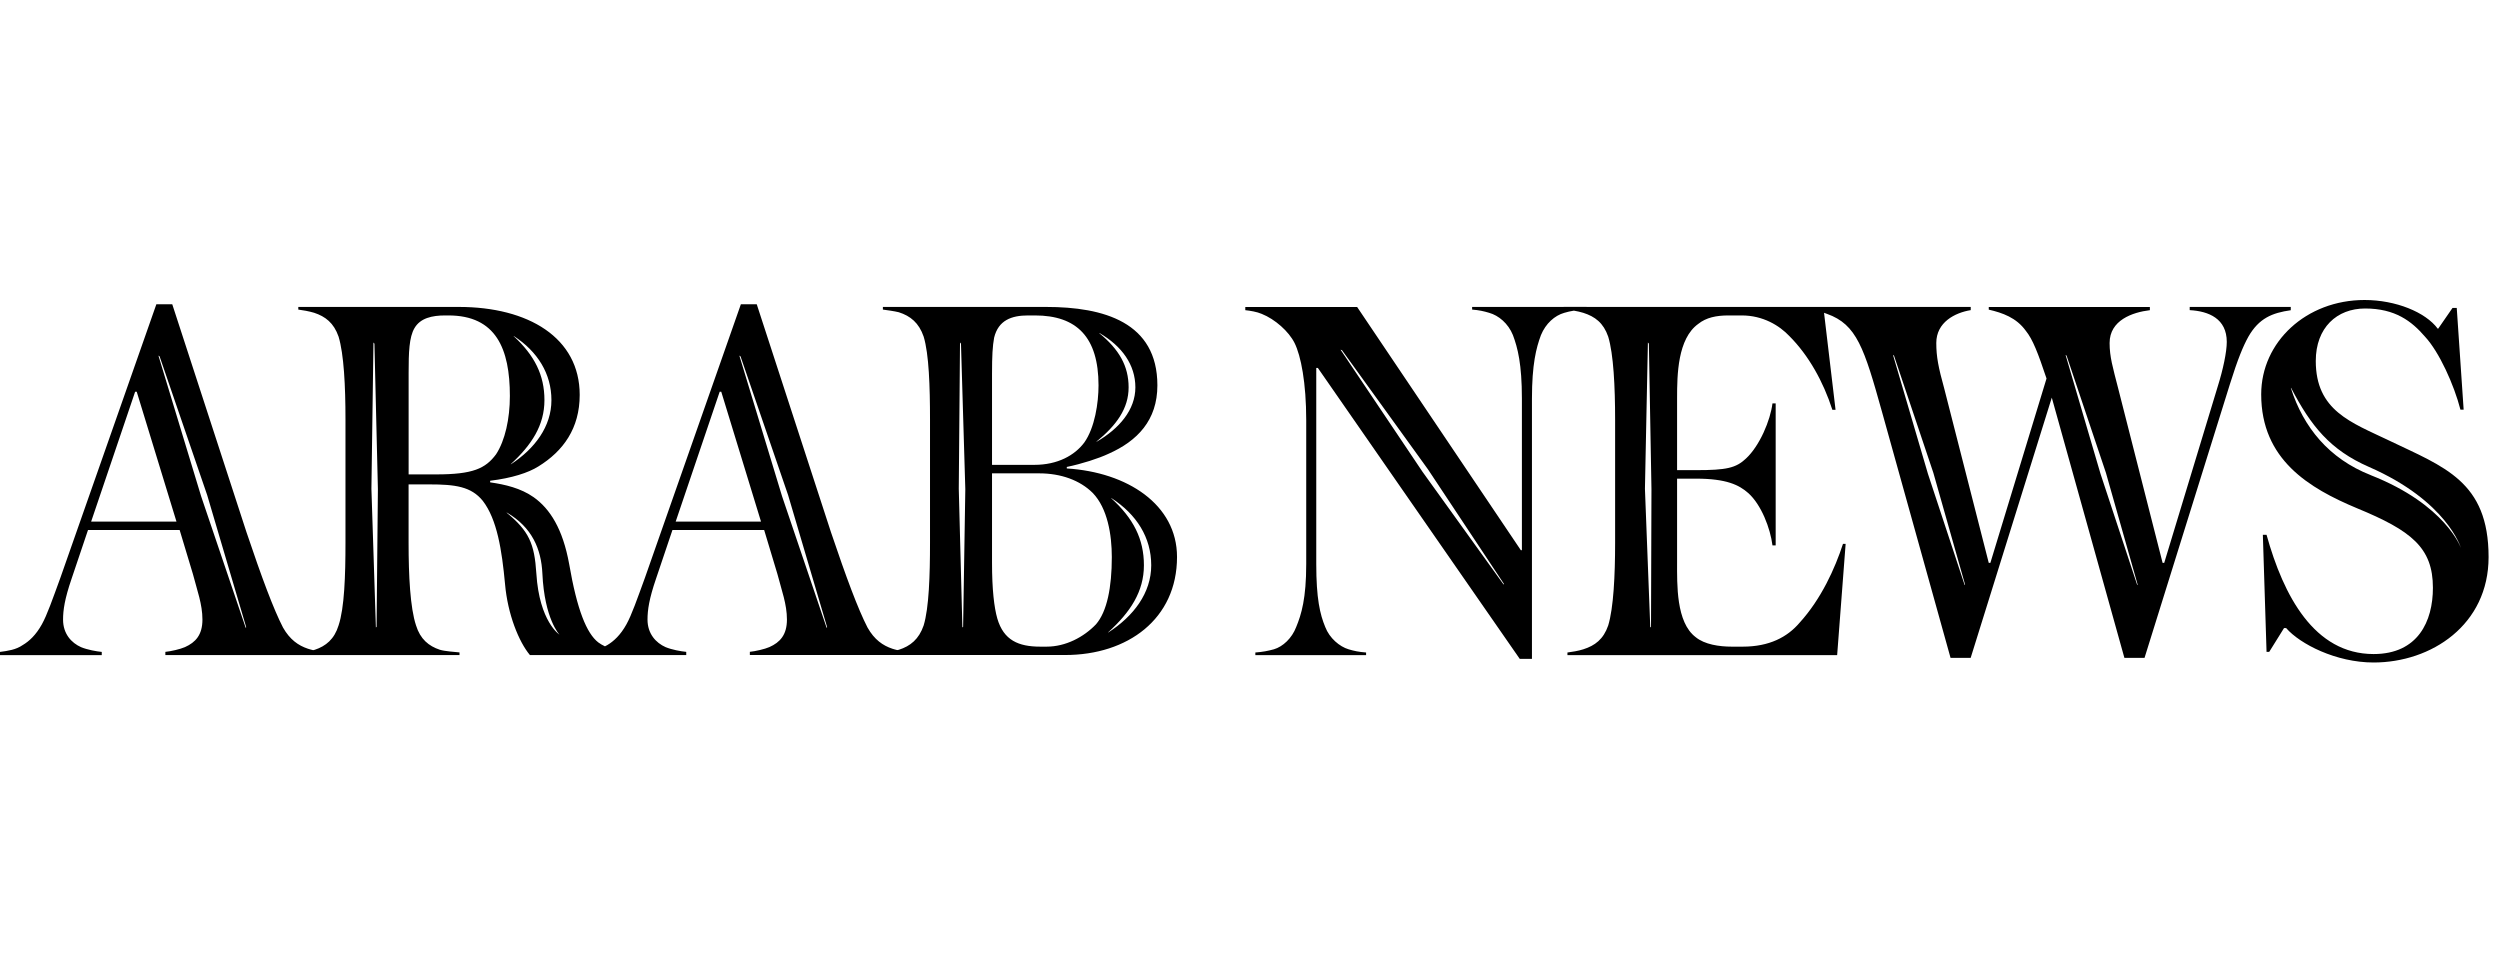
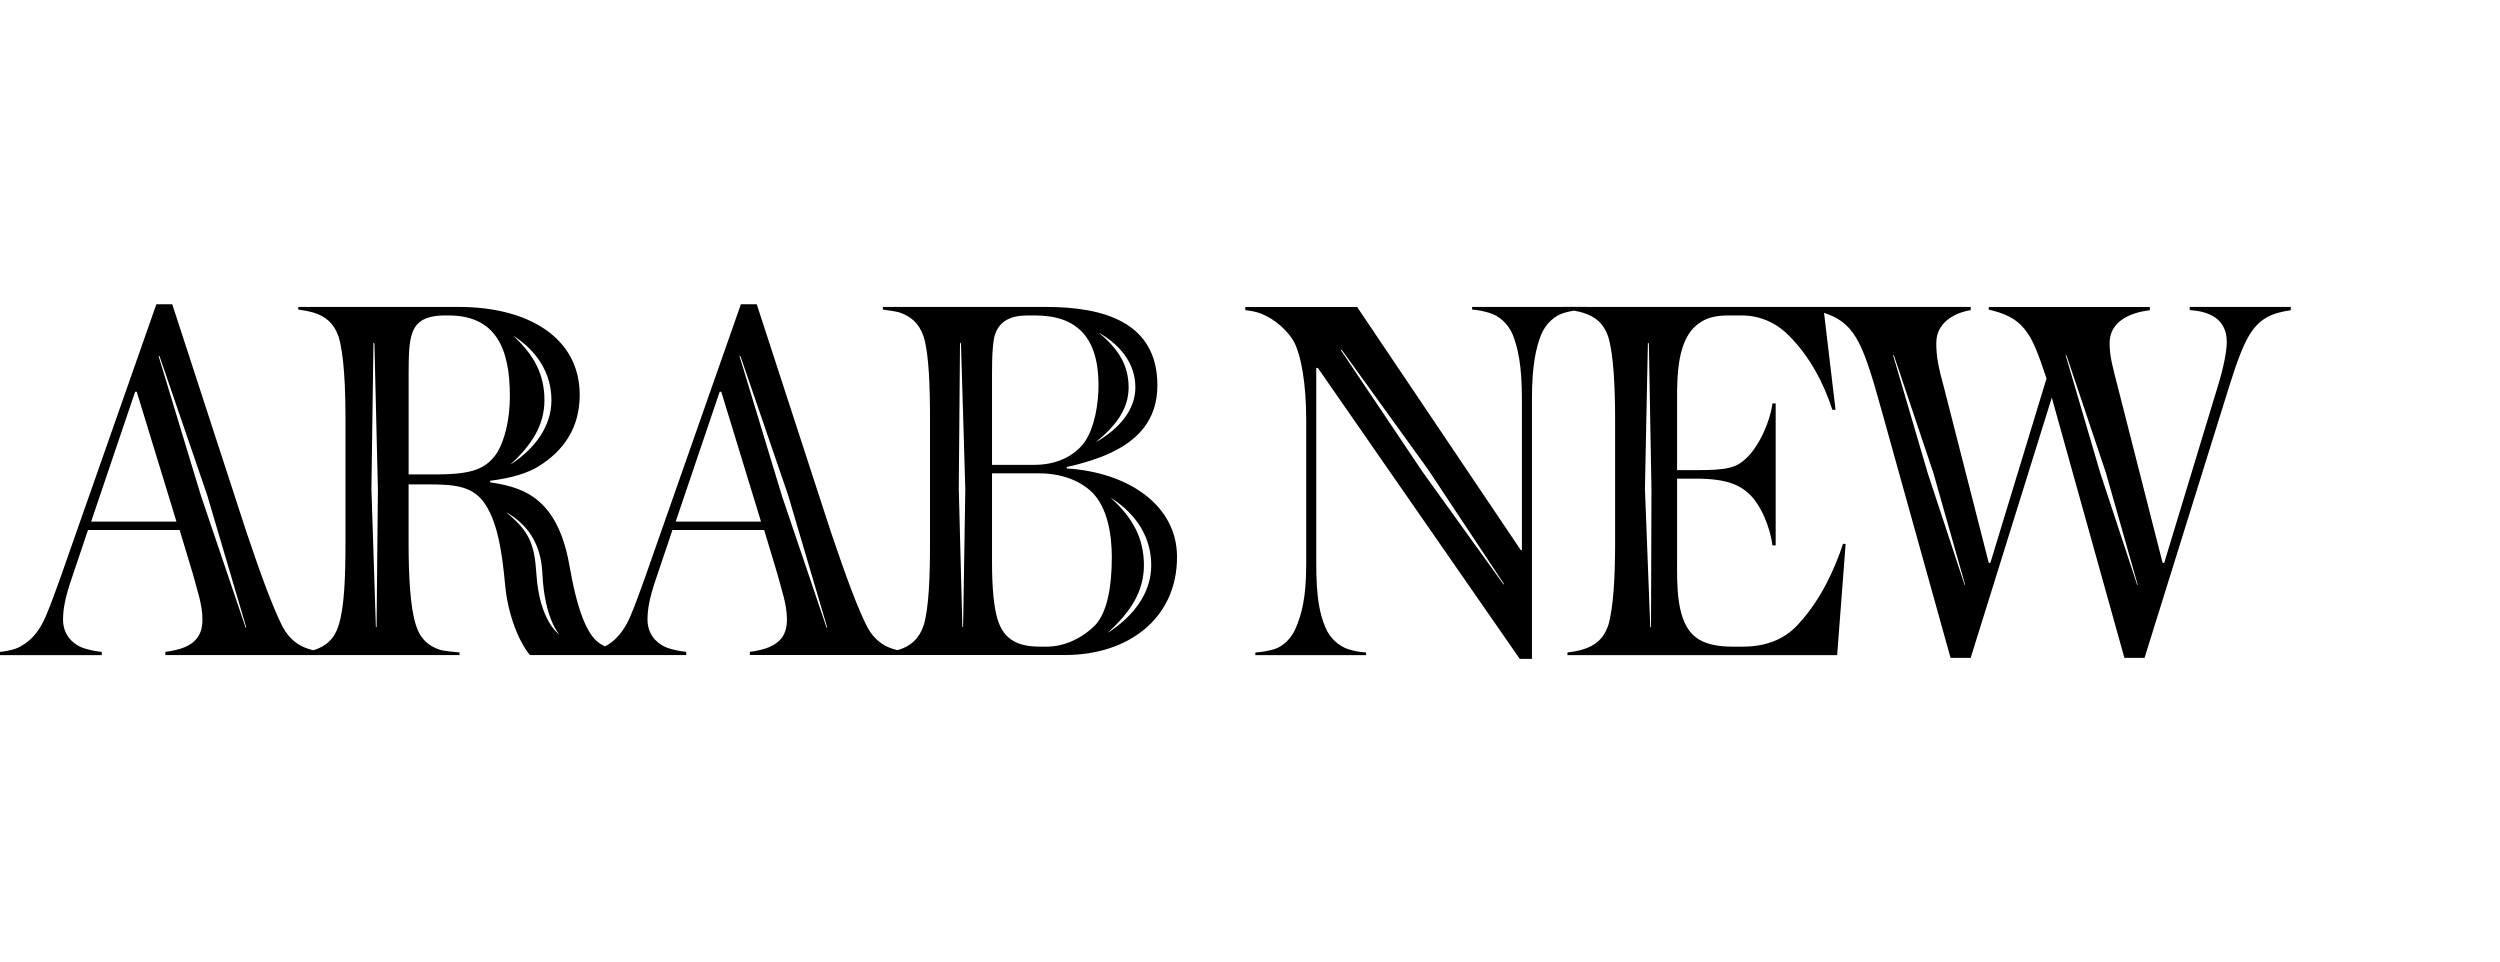
<svg xmlns="http://www.w3.org/2000/svg" width="200" height="77" viewBox="0 0 200 77" fill="none">
  <path d="M183.272 24.555H175.176V24.811C176.703 24.895 178.142 25.491 178.142 27.354C178.142 28.157 177.846 29.557 177.419 30.916L173.137 45.032H173.009L169.447 31.044C169.023 29.389 168.768 28.545 168.768 27.441C168.768 25.618 170.591 24.983 171.99 24.815V24.559H159.101V24.771C160.201 25.027 161.304 25.407 162.067 26.466C162.619 27.145 163.043 28.245 163.722 30.28L159.229 45.032H159.101L155.539 31.084C155.071 29.389 154.903 28.541 154.903 27.438C154.903 25.783 156.386 25.019 157.658 24.811V24.555H144.4H144.418H126.933C126.933 24.555 126.933 24.552 126.926 24.552H125.399L117.77 24.555V24.767C118.322 24.811 118.702 24.895 119.126 25.023C119.889 25.235 120.653 25.87 121.033 26.806C121.416 27.821 121.752 29.137 121.752 31.891V44.017H121.668L108.571 24.559H99.624V24.815C100.004 24.855 100.556 24.943 100.939 25.111C101.999 25.534 103.102 26.51 103.566 27.441C104.074 28.461 104.498 30.62 104.498 33.63V45.12C104.498 47.874 104.114 49.149 103.694 50.165C103.354 51.056 102.634 51.732 101.911 51.944C101.443 52.072 101.02 52.156 100.428 52.2V52.412H109.287V52.2C108.692 52.156 108.312 52.072 107.888 51.944C107.168 51.732 106.361 51.053 106.021 50.165C105.597 49.146 105.301 47.874 105.301 45.12V29.436H105.429L121.581 52.711H122.556V31.895C122.556 29.14 122.896 27.825 123.276 26.809C123.656 25.878 124.379 25.242 125.139 25.027C125.384 24.953 125.632 24.895 125.91 24.851C125.906 24.851 125.906 24.851 125.903 24.851C125.917 24.851 125.925 24.851 125.91 24.851C126.169 24.899 126.443 24.953 126.666 25.027C127.598 25.323 128.277 25.83 128.657 26.934C129.081 28.333 129.209 30.919 129.209 33.59V43.425C129.209 46.051 129.081 48.638 128.657 50.037C128.277 51.141 127.598 51.648 126.666 51.944C126.283 52.072 125.735 52.156 125.395 52.2V52.412H146.972L147.651 43.509H147.439C146.804 45.46 145.7 47.918 143.961 49.825C142.986 50.969 141.543 51.732 139.424 51.732H138.532C137.557 51.732 136.37 51.564 135.65 50.969C134.083 49.781 134.167 46.771 134.167 44.948V38.292H135.694C138.112 38.292 139.128 38.8 139.848 39.435C140.907 40.367 141.63 42.278 141.798 43.633H142.054V32.271H141.798C141.63 33.627 140.779 35.661 139.68 36.681C138.876 37.444 138.112 37.612 135.694 37.612H134.167V31.847C134.167 29.98 134.207 27.098 135.862 25.911C136.497 25.403 137.305 25.235 138.28 25.235H139.34C141.035 25.235 142.35 26.038 143.154 26.89C144.681 28.417 145.868 30.536 146.588 32.783H146.844L145.923 25.023C146.004 25.049 146.084 25.074 146.164 25.111C148.539 25.958 149.131 27.825 150.574 32.998L156.043 52.627H157.654L164.143 31.811L169.951 52.627H171.563L178.387 30.751C179.023 28.716 179.447 27.701 179.87 26.937C180.718 25.454 181.777 25.03 183.261 24.818V24.563L183.272 24.555ZM120.295 46.771L113.799 37.74L107.245 27.978L107.355 28.011L114.237 37.547L120.309 46.702L120.295 46.771ZM123.608 24.99C123.594 24.99 123.59 24.99 123.608 24.99ZM132.081 50.15L132.022 50.194L131.595 39.103L131.832 27.398L131.909 27.493L132.117 39.136L132.081 50.154V50.15ZM157.176 46.815L154.235 37.904L151.44 28.395L151.52 28.45L154.669 37.828L157.205 46.764L157.172 46.815H157.176ZM170.982 46.815L168.041 37.904L165.246 28.395L165.326 28.45L168.475 37.828L171.011 46.764L170.978 46.815H170.982Z" fill="black" />
-   <path d="M191.115 35.237C188.105 33.794 185.262 32.863 185.262 28.877C185.262 26.207 186.957 24.68 189.204 24.68C191.623 24.68 192.934 25.699 193.994 26.926C195.137 28.154 196.325 30.784 196.836 32.775H197.092L196.54 24.636H196.2L195.057 26.291H195.017C194.041 24.975 191.667 24 189.164 24C184.502 24 180.896 27.35 180.896 31.548C180.896 36.761 184.711 39.052 188.569 40.663C192.894 42.446 194.633 43.801 194.633 47.023C194.633 49.694 193.446 52.324 189.887 52.324C185.138 52.324 182.679 47.663 181.324 42.785H181.028L181.324 52.152H181.536L182.723 50.245H182.891C183.995 51.517 186.877 53 189.887 53C194.509 53 199.087 49.99 199.087 44.565C199.087 38.5 195.525 37.356 191.115 35.237ZM189.65 38.007C186.314 36.695 184.272 34.178 183.271 31.051L183.282 31.022C184.875 34.083 186.409 35.994 189.515 37.353C195.791 40.096 196.876 43.841 196.876 43.841C196.876 43.841 195.674 40.378 189.65 38.01V38.007Z" fill="black" />
  <path d="M85.343 37.484V37.356C86.57 37.101 87.885 36.677 88.693 36.297C90.984 35.278 92.591 33.627 92.591 30.828C92.591 25.783 88.309 24.555 83.688 24.555H70.631V24.767C70.97 24.811 71.562 24.895 71.902 24.979C72.834 25.275 73.513 25.827 73.893 26.93C74.317 28.329 74.401 30.916 74.401 33.586V43.421C74.401 46.048 74.317 48.634 73.893 50.033C73.513 51.137 72.834 51.688 71.902 51.984L71.778 52.006C71.65 51.973 71.533 51.948 71.394 51.9C70.63 51.645 69.951 51.177 69.403 50.205C68.639 48.722 67.708 46.219 66.477 42.574L60.54 24.343H59.269L51.596 46.219C50.961 47.959 50.537 49.186 50.113 49.95C49.646 50.797 49.094 51.305 48.586 51.605C48.524 51.645 48.458 51.674 48.396 51.707C48.195 51.612 48.013 51.506 47.863 51.393C46.931 50.669 46.168 48.806 45.532 45.116C45.024 42.318 44.005 40.707 42.69 39.775C41.67 39.055 40.399 38.756 39.212 38.588V38.46C40.951 38.248 42.262 37.824 43.069 37.316C45.061 36.089 46.376 34.266 46.376 31.592C46.376 27.014 42.262 24.555 36.709 24.555H23.864V24.767C24.204 24.811 24.711 24.895 25.135 25.023C26.027 25.319 26.702 25.827 27.086 26.93C27.51 28.329 27.638 30.872 27.638 33.542V43.421C27.638 46.048 27.554 48.634 27.086 50.033C26.746 51.137 26.07 51.688 25.179 51.984C25.139 51.995 25.091 52.006 25.051 52.014C24.912 51.977 24.781 51.948 24.631 51.897C23.867 51.641 23.192 51.173 22.64 50.202C21.876 48.718 20.945 46.216 19.717 42.57L13.78 24.34H12.509L4.833 46.216C4.198 47.955 3.774 49.182 3.35 49.946C2.882 50.793 2.334 51.301 1.823 51.601C1.271 51.984 0.636 52.068 0 52.153V52.408H8.14V52.153C7.716 52.112 6.996 51.984 6.485 51.773C5.721 51.433 5.045 50.713 5.045 49.57C5.045 48.806 5.173 47.915 5.725 46.303L7.04 42.402H14.372L15.432 45.92C15.772 47.235 16.195 48.338 16.195 49.566C16.195 50.793 15.644 51.389 14.796 51.769C14.416 51.937 13.653 52.109 13.229 52.149V52.405H25.976H25.99H36.76V52.193C36.377 52.149 35.613 52.109 35.189 51.981C34.298 51.685 33.622 51.133 33.282 50.03C32.815 48.631 32.687 46.044 32.687 43.417V38.752H34.342C36.42 38.752 37.692 38.92 38.623 40.067C39.767 41.551 40.151 44.009 40.403 46.724C40.614 49.142 41.506 51.345 42.394 52.405H50.011H50.026H54.899V52.149C54.475 52.109 53.756 51.981 53.244 51.769C52.481 51.429 51.801 50.709 51.801 49.566C51.801 48.802 51.929 47.911 52.481 46.3L53.796 42.398H61.132L62.191 45.916C62.531 47.231 62.955 48.335 62.955 49.562C62.955 50.79 62.403 51.385 61.556 51.765C61.176 51.933 60.412 52.105 59.988 52.145V52.401H72.746H72.749H85.215C90.216 52.401 94.162 49.518 94.162 44.557C94.162 40.359 90.176 37.773 85.343 37.477V37.484ZM7.292 41.726L10.81 31.34H10.938L14.117 41.726H7.292ZM19.659 50.234L16.089 39.698L12.674 28.446L12.768 28.512L16.572 39.6L19.695 50.172L19.659 50.234ZM30.126 50.15L30.071 50.194L29.713 39.103L29.877 27.398L29.954 27.493L30.232 39.136L30.126 50.154V50.15ZM41.086 26.886H41.111C43.008 28.128 44.114 29.893 44.114 32.012C44.114 34.131 42.777 35.895 40.881 37.137H40.856C42.54 35.588 43.555 34.017 43.555 32.012C43.555 30.006 42.766 28.435 41.086 26.886ZM34.893 37.952H32.69V29.812C32.69 28.201 32.73 26.974 33.158 26.25C33.626 25.447 34.557 25.235 35.617 25.235H35.872C39.687 25.235 40.79 27.905 40.79 31.679C40.79 33.502 40.406 35.241 39.687 36.341C38.839 37.488 37.823 37.952 34.897 37.952H34.893ZM42.909 45.887C42.755 43.465 42.31 42.482 40.52 41.006H40.549C42.565 42.19 43.3 43.918 43.391 45.887C43.559 49.526 44.757 50.772 44.757 50.772C44.757 50.772 43.15 49.738 42.909 45.887ZM54.055 41.726L57.574 31.34H57.701L60.88 41.726H54.055ZM66.133 50.234L62.564 39.698L59.148 28.446L59.243 28.512L63.046 39.6L66.17 50.172L66.133 50.234ZM87.948 26.638C89.763 27.694 90.83 29.191 90.83 30.989C90.83 32.786 89.544 34.288 87.728 35.34H87.703C89.314 34.025 90.289 32.688 90.289 30.989C90.289 29.29 89.537 27.953 87.922 26.638H87.948ZM79.362 29.896C79.362 28.457 79.406 27.694 79.53 27.014C79.87 25.615 80.929 25.235 82.245 25.235H82.796C86.146 25.235 87.882 26.974 87.882 30.832C87.882 32.231 87.586 34.222 86.738 35.409C85.975 36.425 84.619 37.188 82.752 37.188H79.362V29.896ZM77.049 50.15L76.991 50.194L76.702 39.103L76.801 27.398L76.878 27.493L77.225 39.136L77.049 50.154V50.15ZM83.728 51.732H83.22C81.481 51.732 80.294 51.224 79.786 49.486C79.53 48.594 79.362 47.155 79.362 45.032V37.868H83.136C84.875 37.868 86.398 38.42 87.418 39.435C88.605 40.663 88.945 42.785 88.945 44.565C88.945 46.983 88.565 48.93 87.674 49.95C86.698 50.969 85.255 51.732 83.731 51.732H83.728ZM88.667 50.596H88.642C90.432 48.974 91.513 47.323 91.513 45.222C91.513 43.121 90.677 41.474 88.886 39.848H88.912C90.929 41.149 92.098 43.001 92.098 45.222C92.098 47.443 90.684 49.292 88.667 50.596Z" fill="black" />
</svg>